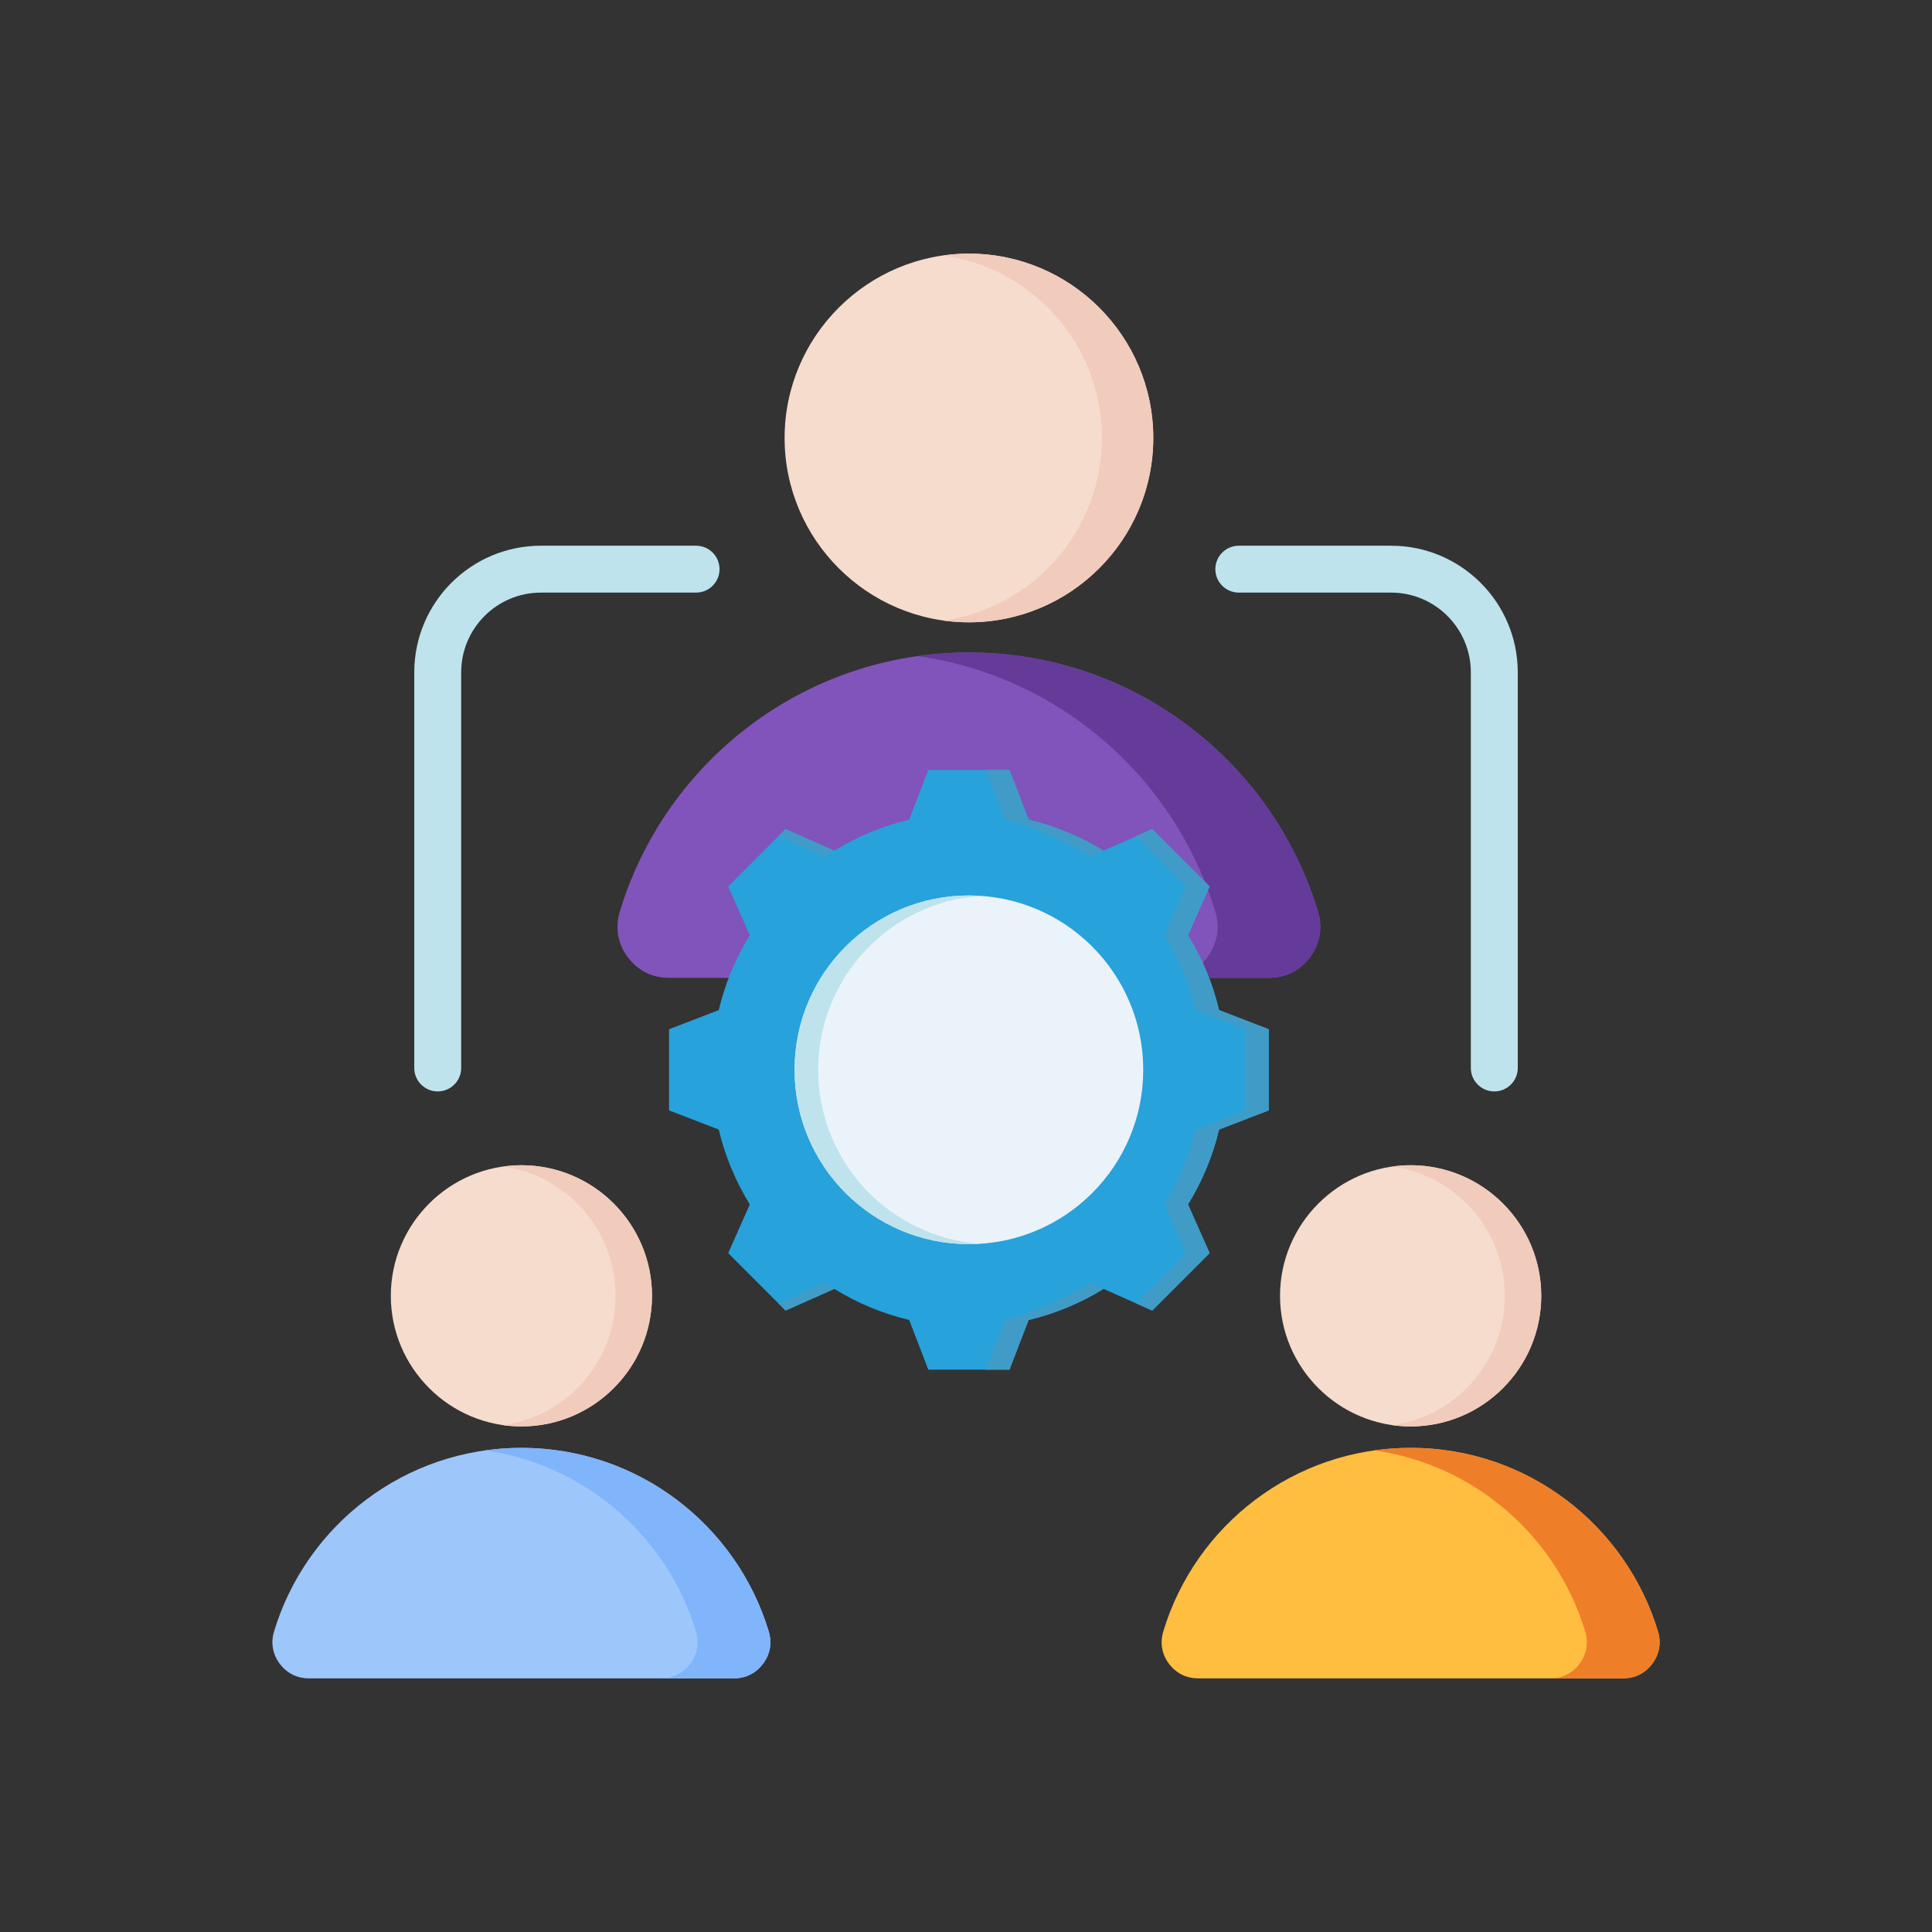
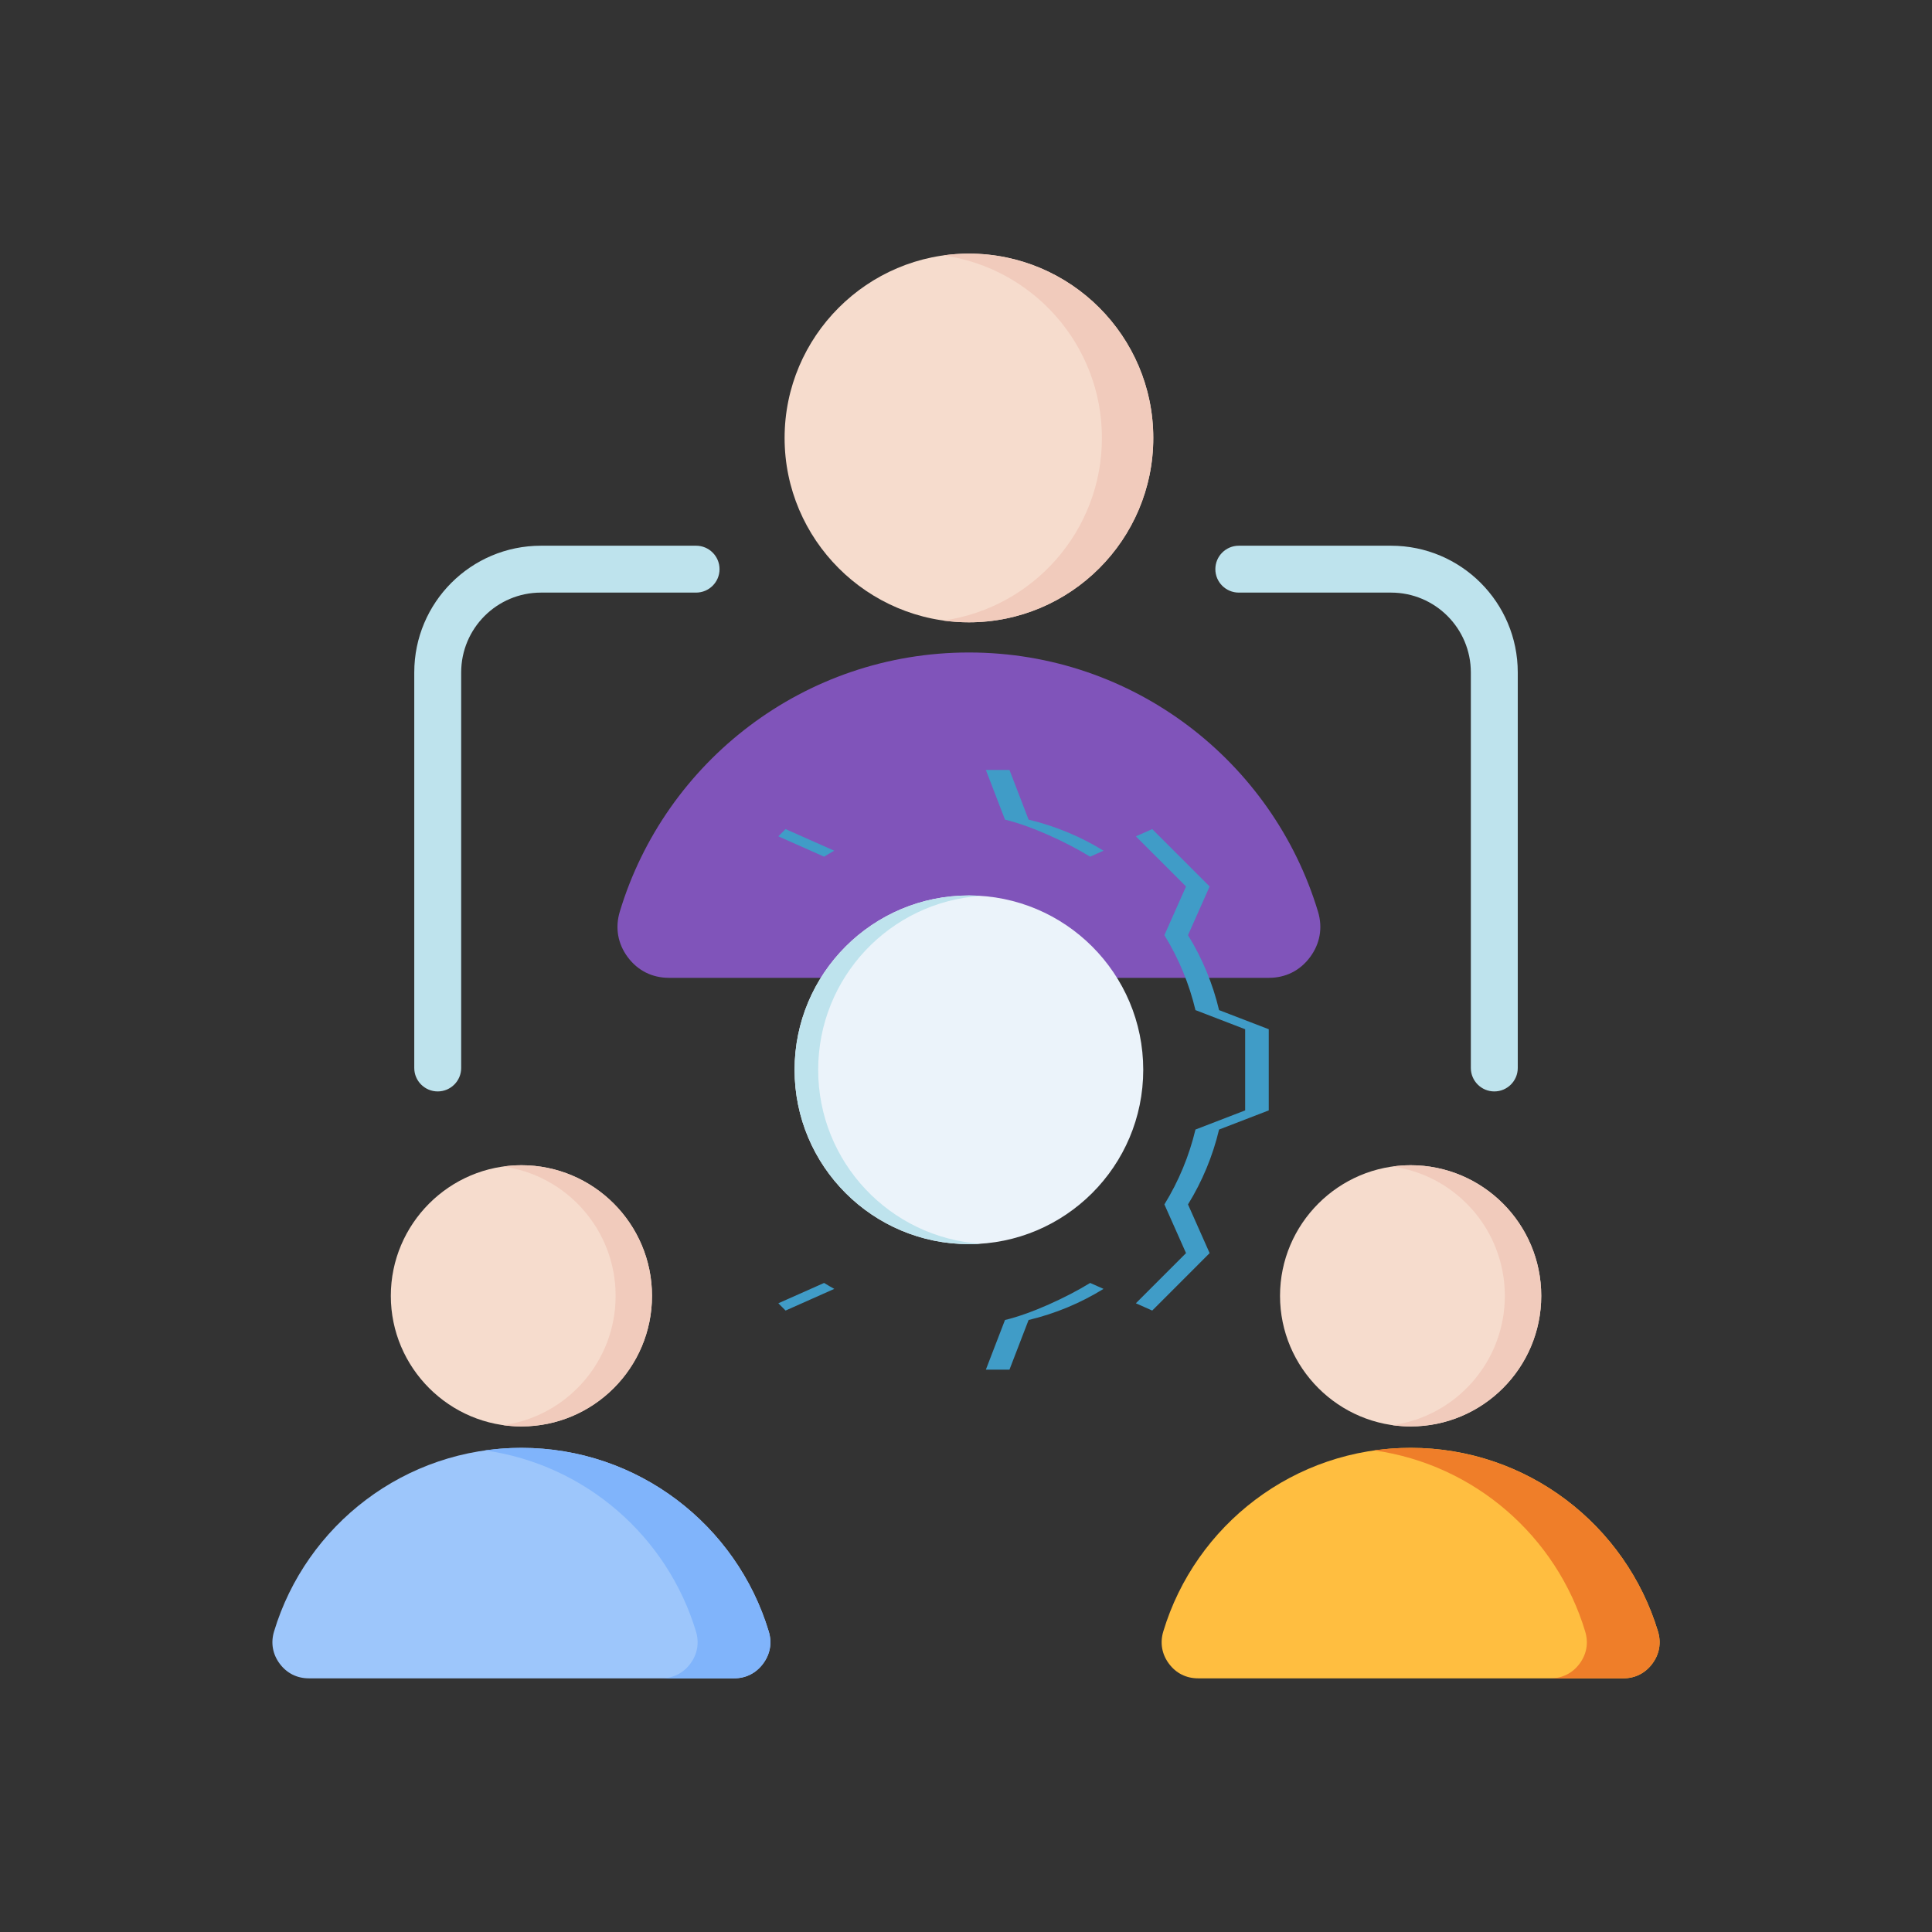
<svg xmlns="http://www.w3.org/2000/svg" xml:space="preserve" width="100%" height="100%" version="1.1" style="shape-rendering:geometricPrecision; text-rendering:geometricPrecision; image-rendering:optimizeQuality; fill-rule:evenodd; clip-rule:evenodd" viewBox="0 0 608.19 608.19">
  <rect x="0" y="0" width="608.19" height="608.19" fill="#333333" stroke="none" />
  <defs>
    <style type="text/css">
   
    .fil12 {fill:none}
    .fil9 {fill:#27A2DB}
    .fil10 {fill:#409CC7}
    .fil2 {fill:#643B99}
    .fil1 {fill:#8054BA}
    .fil6 {fill:#80B4FB}
    .fil5 {fill:#9DC6FB}
    .fil0 {fill:#BEE3ED}
    .fil11 {fill:#EBF3FA}
    .fil8 {fill:#EF7E29}
    .fil4 {fill:#F1CBBC}
    .fil3 {fill:#F6DCCD}
    .fil7 {fill:#FFBE40}
   
  </style>
  </defs>
  <g id="Слой_x0020_1">
    <g id="_1847197190512">
      <g>
        <path class="fil0" d="M389.97 186.55c-4.07,0 -7.38,-3.3 -7.38,-7.38 0,-4.07 3.31,-7.38 7.38,-7.38l47.93 0c22.03,0 39.89,17.86 39.89,39.89l0 124.52c0,4.07 -3.31,7.38 -7.38,7.38 -4.08,0 -7.39,-3.31 -7.39,-7.38l0 -124.52c0,-13.88 -11.25,-25.13 -25.12,-25.13l-47.93 0zm-244.79 149.65c0,4.07 -3.31,7.38 -7.39,7.38 -4.07,0 -7.38,-3.31 -7.38,-7.38l0 -124.52c0,-22.03 17.86,-39.89 39.89,-39.89l48.83 0c4.07,0 7.38,3.31 7.38,7.38 0,4.08 -3.31,7.38 -7.38,7.38l-48.83 0c-13.87,0 -25.12,11.25 -25.12,25.13l0 124.52z" />
        <g>
          <path class="fil1" d="M210.59 307.82l188.84 0c5.29,0 9.82,-2.27 12.97,-6.51 3.15,-4.24 4.04,-9.27 2.51,-14.32 -14.23,-47.2 -58.04,-81.59 -109.89,-81.59 -51.85,0 -95.68,34.39 -109.91,81.59 -1.52,5.05 -0.65,10.07 2.5,14.32 3.16,4.24 7.71,6.51 12.98,6.51l0 0z" />
-           <path class="fil2" d="M399.43 307.82c5.29,0 9.82,-2.27 12.97,-6.51 3.15,-4.24 4.04,-9.27 2.51,-14.32 -14.23,-47.2 -58.04,-81.59 -109.89,-81.59 -5.5,0 -10.9,0.39 -16.17,1.13 44.62,6.31 81,38.25 93.72,80.46 1.53,5.05 0.66,10.07 -2.49,14.32 -3.15,4.24 -7.7,6.51 -12.98,6.51l32.33 0z" />
          <path class="fil3" d="M305.02 195.9c31.96,0 58.03,-26.07 58.03,-58.03 0,-31.96 -26.07,-58.03 -58.03,-58.03 -31.97,0 -58.03,26.07 -58.03,58.03 0,31.96 26.06,58.03 58.03,58.03z" />
          <path class="fil4" d="M305.02 79.84c32.04,0 58.03,25.98 58.03,58.03 0,32.06 -25.99,58.03 -58.03,58.03 -2.75,0 -5.46,-0.19 -8.1,-0.55 28.22,-3.95 49.96,-28.17 49.96,-57.48 0,-29.3 -21.74,-53.53 -49.96,-57.47 2.64,-0.36 5.35,-0.56 8.1,-0.56z" />
        </g>
        <g>
-           <path class="fil5" d="M97.24 528.34l133.79 0c3.75,0 6.96,-1.61 9.19,-4.62 2.24,-3 2.87,-6.56 1.78,-10.14 -10.09,-33.44 -41.13,-57.8 -77.86,-57.8 -36.74,0 -67.79,24.36 -77.87,57.8 -1.08,3.58 -0.46,7.14 1.77,10.14 2.24,3.01 5.46,4.62 9.2,4.62l0 0z" />
+           <path class="fil5" d="M97.24 528.34l133.79 0c3.75,0 6.96,-1.61 9.19,-4.62 2.24,-3 2.87,-6.56 1.78,-10.14 -10.09,-33.44 -41.13,-57.8 -77.86,-57.8 -36.74,0 -67.79,24.36 -77.87,57.8 -1.08,3.58 -0.46,7.14 1.77,10.14 2.24,3.01 5.46,4.62 9.2,4.62z" />
          <path class="fil6" d="M231.03 528.34c3.75,0 6.96,-1.61 9.19,-4.62 2.24,-3 2.87,-6.56 1.78,-10.14 -10.09,-33.44 -41.13,-57.8 -77.86,-57.8 -3.89,0 -7.72,0.27 -11.46,0.8 31.61,4.46 57.39,27.1 66.41,57 1.08,3.58 0.46,7.14 -1.77,10.14 -2.23,3.01 -5.46,4.62 -9.2,4.62l22.91 0z" />
          <path class="fil3" d="M164.14 449.04c22.65,0 41.11,-18.47 41.11,-41.11 0,-22.65 -18.46,-41.12 -41.11,-41.12 -22.65,0 -41.11,18.47 -41.11,41.12 0,22.64 18.46,41.11 41.11,41.11z" />
          <path class="fil4" d="M164.14 366.81c22.7,0 41.11,18.42 41.11,41.12 0,22.71 -18.41,41.11 -41.11,41.11 -1.95,0 -3.86,-0.13 -5.73,-0.39 19.99,-2.79 35.39,-19.96 35.39,-40.72 0,-20.76 -15.4,-37.93 -35.39,-40.71 1.87,-0.26 3.78,-0.41 5.73,-0.41l0 0z" />
        </g>
        <g>
          <path class="fil7" d="M377.17 528.34l133.79 0c3.74,0 6.96,-1.61 9.19,-4.62 2.23,-3 2.86,-6.56 1.78,-10.14 -10.09,-33.44 -41.13,-57.8 -77.86,-57.8 -36.74,0 -67.79,24.36 -77.87,57.8 -1.08,3.58 -0.46,7.14 1.77,10.14 2.23,3.01 5.46,4.62 9.2,4.62z" />
          <path class="fil8" d="M510.96 528.34c3.74,0 6.96,-1.61 9.19,-4.62 2.23,-3 2.86,-6.56 1.78,-10.14 -10.09,-33.44 -41.13,-57.8 -77.86,-57.8 -3.9,0 -7.72,0.27 -11.46,0.8 31.61,4.46 57.39,27.1 66.4,57 1.09,3.58 0.47,7.14 -1.76,10.14 -2.23,3.01 -5.46,4.62 -9.2,4.62l22.91 0z" />
          <path class="fil3" d="M444.07 449.04c22.64,0 41.11,-18.47 41.11,-41.11 0,-22.65 -18.47,-41.12 -41.11,-41.12 -22.65,0 -41.12,18.47 -41.12,41.12 0,22.64 18.47,41.11 41.12,41.11z" />
          <path class="fil4" d="M444.07 366.81c22.7,0 41.11,18.42 41.11,41.12 0,22.71 -18.41,41.11 -41.11,41.11 -1.95,0 -3.87,-0.13 -5.74,-0.39 20,-2.79 35.39,-19.96 35.39,-40.72 0,-20.76 -15.39,-37.93 -35.39,-40.71 1.87,-0.26 3.79,-0.41 5.74,-0.41l0 0z" />
        </g>
        <g>
-           <path class="fil9" d="M323.8 258.02c8.34,1.99 16.3,5.29 23.59,9.78l15.33 -6.8 18.07 18.06 -6.81 15.33c4.5,7.29 7.8,15.25 9.78,23.59l15.64 6.02 0 25.55 -15.64 6.03c-1.98,8.32 -5.28,16.28 -9.78,23.57l6.81 15.33 -18.07 18.08 -15.33 -6.82c-7.29,4.5 -15.25,7.81 -23.59,9.79l-6.02 15.63 -25.55 0 -6.02 -15.64c-8.33,-1.98 -16.29,-5.28 -23.58,-9.78l-15.33 6.82 -18.07 -18.08 6.81 -15.31c-4.49,-7.31 -7.8,-15.27 -9.79,-23.59l-15.63 -6.03 0 -25.55 15.63 -6.02c1.99,-8.34 5.3,-16.3 9.79,-23.59l-6.81 -15.33 18.07 -18.06 15.32 6.8c7.3,-4.49 15.26,-7.79 23.59,-9.78l6.02 -15.64 25.55 0 6.02 15.64z" />
          <path class="fil10" d="M357.57 263.28l5.15 -2.28 18.07 18.06 -6.81 15.33c4.5,7.29 7.8,15.25 9.78,23.59l15.64 6.02 0 25.55 -15.64 6.03c-1.98,8.32 -5.28,16.28 -9.78,23.57l6.81 15.33 -18.07 18.08 -5.15 -2.29 15.79 -15.79 -6.81 -15.33c4.49,-7.29 7.79,-15.25 9.78,-23.57l15.64 -6.03 0 -25.55 -15.64 -6.02c-1.99,-8.34 -5.29,-16.3 -9.78,-23.59l6.81 -15.33 -15.79 -15.78zm-112.55 0l2.28 -2.28 15.32 6.8c-1.08,0.6 -2.15,1.23 -3.2,1.88l-14.4 -6.4zm78.78 -5.26c8.34,1.99 16.3,5.29 23.59,9.78l-4.22 1.88c-7.29,-4.49 -18.46,-9.67 -26.8,-11.66l-6.02 -15.64 7.43 0 6.02 15.64zm-61.17 147.72l-15.33 6.82 -2.28 -2.29 14.4 -6.4c1.05,0.65 2.12,1.27 3.21,1.87zm84.76 0c-7.29,4.5 -15.25,7.81 -23.59,9.79l-6.02 15.63 -7.43 0 6.02 -15.63c8.34,-1.98 19.51,-7.17 26.81,-11.66l4.21 1.87z" />
          <path class="fil11" d="M305.01 281.89c30.31,0 54.88,24.57 54.88,54.89 0,30.3 -24.57,54.87 -54.88,54.87 -30.31,0 -54.88,-24.57 -54.88,-54.87 0,-30.32 24.57,-54.89 54.88,-54.89z" />
          <path class="fil0" d="M305.01 281.89c1.25,0 2.48,0.05 3.72,0.14 -28.57,1.9 -51.17,25.68 -51.17,54.75 0,29.05 22.6,52.83 51.17,54.75 -1.24,0.08 -2.47,0.12 -3.72,0.12 -30.31,0 -54.88,-24.57 -54.88,-54.87 0,-30.32 24.57,-54.89 54.88,-54.89l0 0z" />
        </g>
      </g>
    </g>
    <rect class="fil12" x="-0" y="0" width="608.19" height="608.19" />
  </g>
</svg>